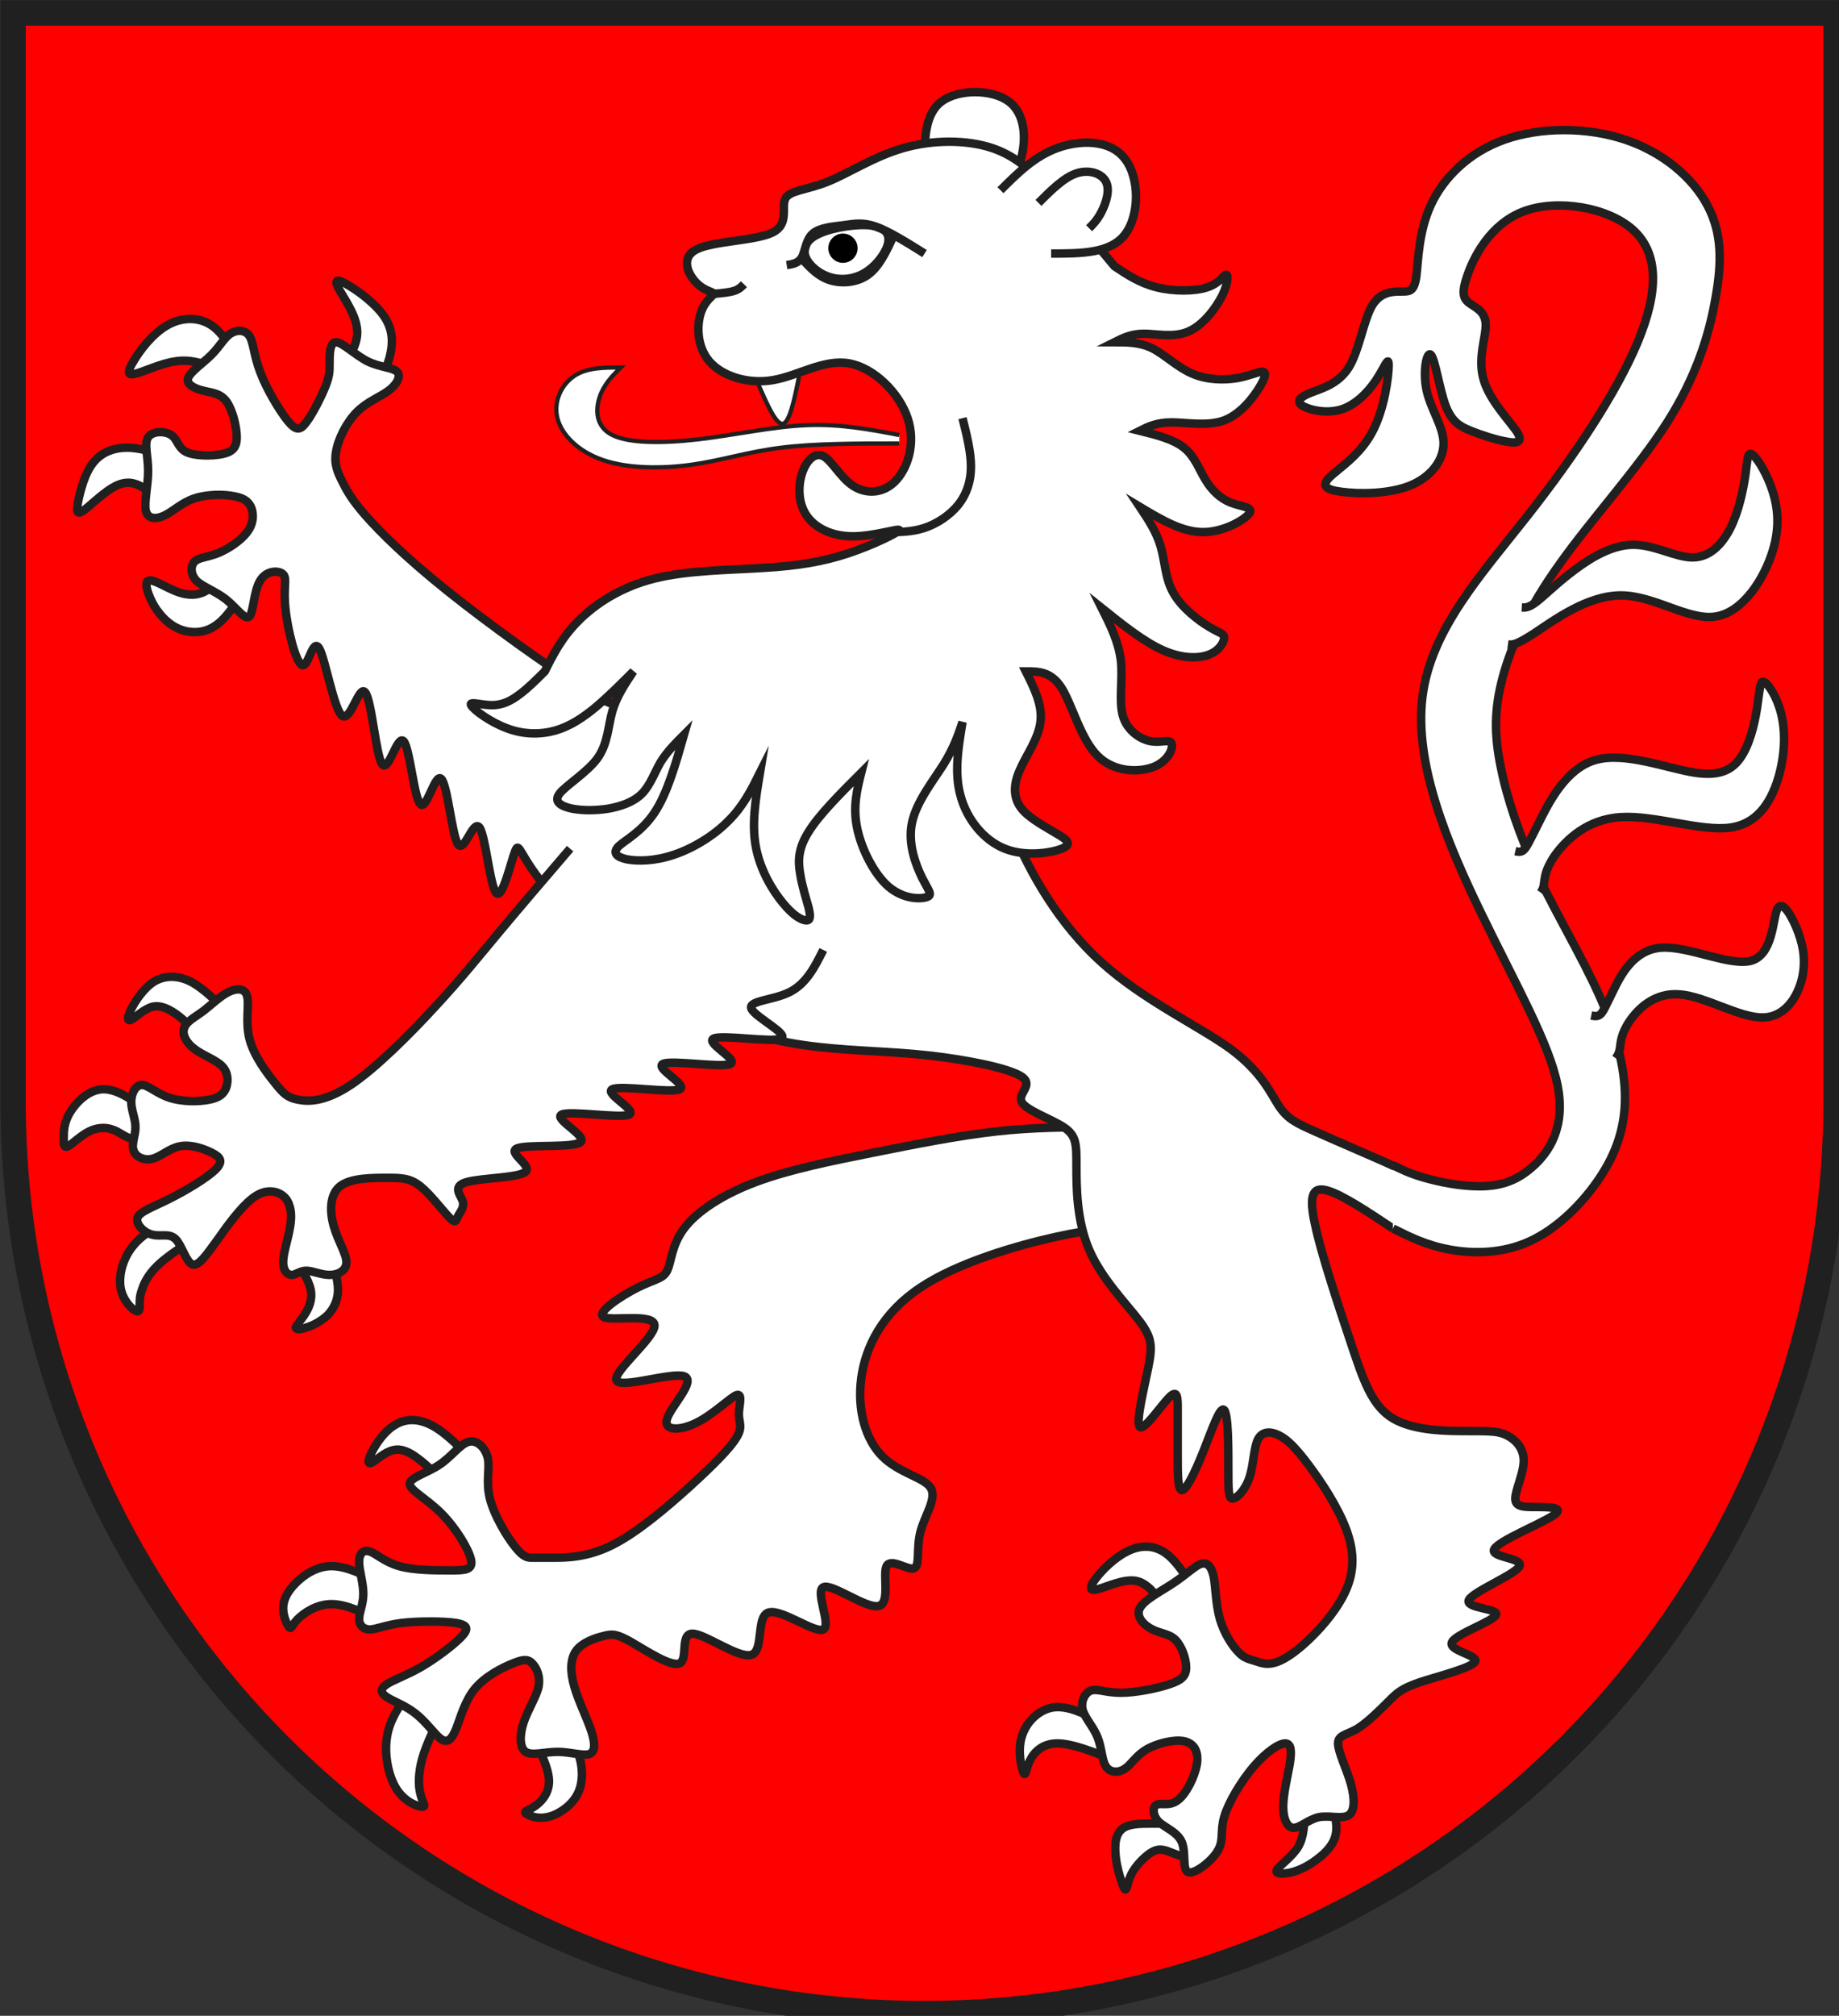
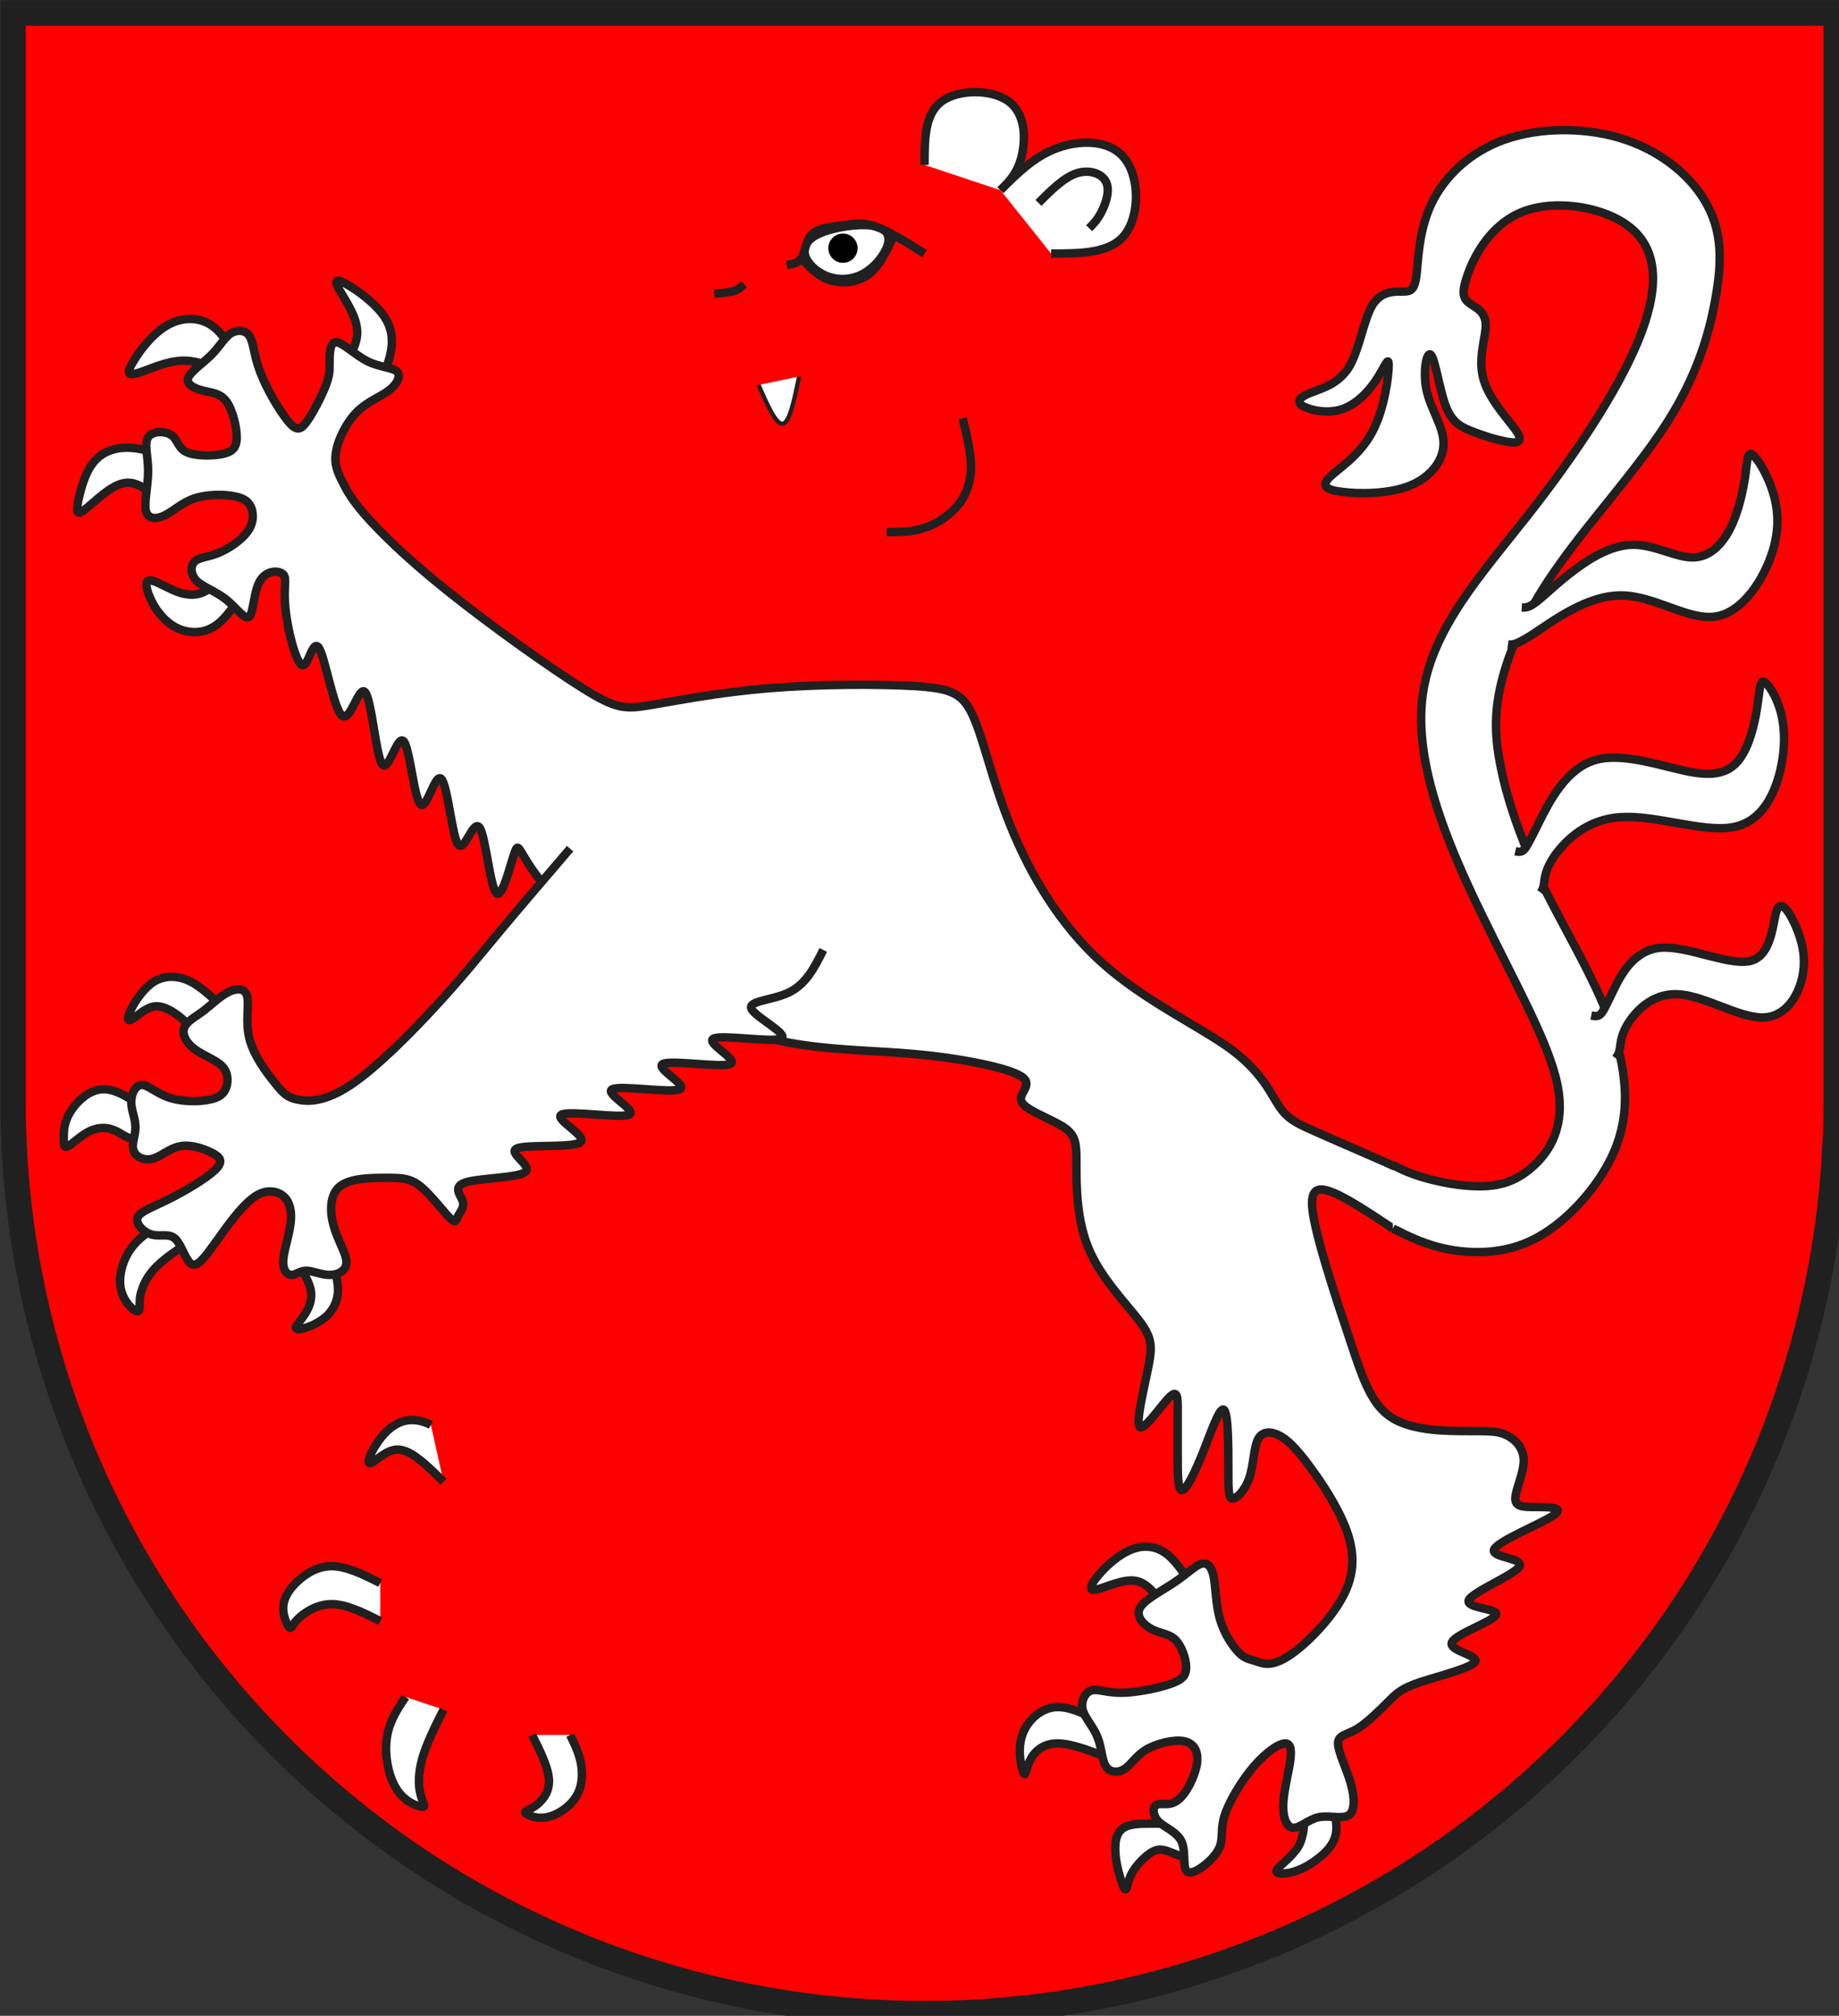
<svg xmlns="http://www.w3.org/2000/svg" width="438" height="480" viewBox="21 15 438 480">
  <rect x="21" y="15" width="438" height="480" fill="#333333" stroke="none" />
  <title>
Wappen Kreis Thusis (CH-GR)
</title>
  <defs>
    <clipPath id="clippath">
      <path d="M360,4140 A3240,3240 0.0 0 0 6840,4140 L6840,270 L360,270 L360,4140 Z" />
    </clipPath>
    <style type="text/css">
  
  .Rand1 { stroke: #202020; stroke-width:15; }
  .Rand2 { stroke: #202020; stroke-width:30; }
  .Rand6 { stroke: #202020; stroke-width:90; }
  .Schwarz { fill: #000000; }
  .Rot { fill: #ff0000; }
  .Silber { fill: #ffffff; }
  
</style>
  </defs>
  <g stroke="none" stroke-miterlimit="10" stroke-width="10" stroke-linecap="butt" stroke-linejoin="miter" fill="none" fill-rule="evenodd" transform="scale(0.067)">
    <g clip-path="url(#clippath)">
      <path id="feld-1" class="Rot" d="M-225,-225 L-225,7425 L7425,7425 L7425,-225 L-225,-225 Z" />
      <path id="kralle-1" class="Silber Rand2" d="M1035,3915 C1005,3885 975,3855 945,3832 C915,3810 885,3795 855,3802          C825,3810 795,3840 780,3848 C765,3855 765,3840 780,3810          C795,3780 825,3735 862,3712 C900,3690 945,3690 990,3712          C1035,3735 1080,3780 1125,3825" />
      <path id="kralle-2" class="Silber Rand2" d="M855,4185 C795,4140 735,4095 682,4095 C630,4095 585,4140 562,4178          C540,4215 540,4245 540,4268 C540,4290 540,4305 555,4298          C570,4290 600,4260 630,4245 C660,4230 690,4230 712,4238          C735,4245 750,4260 772,4268 C795,4275 825,4275 855,4275" />
      <path id="kralle-3" class="Silber Rand2" d="M945,4545 C885,4575 825,4605 788,4650 C750,4695 735,4755 742,4800          C750,4845 780,4875 795,4882 C810,4890 810,4875 810,4860          C810,4845 810,4830 818,4808 C825,4785 840,4755 870,4725          C900,4695 945,4665 990,4635" />
      <path id="kralle-4" class="Silber Rand2" d="M1350,4680 C1380,4725 1410,4770 1418,4808          C1425,4845 1410,4875 1395,4898 C1380,4920 1365,4935 1365,4942          C1365,4950 1380,4950 1402,4942 C1425,4935 1455,4920 1478,4898          C1500,4875 1515,4845 1515,4808 C1515,4770 1500,4725 1485,4680" />
-       <path id="kralle-5" class="Silber Rand2" d="M1890,5490 C1860,5460 1830,5430 1800,5408          C1770,5385 1740,5370 1710,5378 C1680,5385 1650,5415 1635,5422          C1620,5430 1620,5415 1635,5385 C1650,5355 1680,5310 1718,5288          C1755,5265 1800,5265 1845,5288 C1890,5310 1935,5355 1980,5400" />
+       <path id="kralle-5" class="Silber Rand2" d="M1890,5490 C1860,5460 1830,5430 1800,5408          C1770,5385 1740,5370 1710,5378 C1680,5385 1650,5415 1635,5422          C1620,5430 1620,5415 1635,5385 C1650,5355 1680,5310 1718,5288          C1755,5265 1800,5265 1845,5288 " />
      <path id="kralle-6" class="Silber Rand2" d="M1665,5985 C1605,5955 1545,5925 1492,5925          C1440,5925 1395,5955 1372,5978 C1350,6000 1350,6015 1342,6008          C1335,6000 1320,5970 1320,5940 C1320,5910 1335,5880 1365,5850          C1395,5820 1440,5790 1492,5790 C1545,5790 1605,5820 1665,5850" />
      <path id="kralle-7" class="Silber Rand2" d="M1755,6255 C1725,6300 1695,6345 1688,6405          C1680,6465 1695,6540 1725,6585 C1755,6630 1800,6645 1815,6645          C1830,6645 1815,6630 1808,6600 C1800,6570 1800,6525 1815,6472          C1830,6420 1860,6360 1890,6300" />
      <path id="kralle-8" class="Silber Rand2" d="M2205,6390 C2235,6450 2265,6510 2265,6555          C2265,6600 2235,6630 2212,6645 C2190,6660 2175,6660 2182,6668          C2190,6675 2220,6690 2258,6682 C2295,6675 2340,6645 2362,6608          C2385,6570 2385,6525 2378,6488 C2370,6450 2355,6420 2340,6390" />
      <path id="kralle-9" class="Silber Rand2" d="M4455,5940 C4425,5895 4395,5850 4350,5842          C4305,5835 4245,5865 4215,5872 C4185,5880 4185,5865 4208,5835          C4230,5805 4275,5760 4320,5738 C4365,5715 4410,5715 4448,5738          C4485,5760 4515,5805 4545,5850" />
      <path id="kralle-10" class="Silber Rand2" d="M4230,6345 C4170,6315 4110,6285 4058,6292          C4005,6300 3960,6345 3945,6398 C3930,6450 3945,6510 3952,6525          C3960,6540 3960,6510 3975,6480 C3990,6450 4020,6420 4072,6420          C4125,6420 4200,6450 4275,6480" />
      <path id="kralle-11" class="Silber Rand2" d="M4545,6705 C4500,6705 4455,6705 4410,6705          C4365,6705 4320,6705 4298,6728 C4275,6750 4275,6795 4282,6840          C4290,6885 4305,6930 4312,6938 C4320,6945 4320,6915 4335,6885          C4350,6855 4380,6825 4402,6810 C4425,6795 4440,6795 4462,6802          C4485,6810 4515,6825 4538,6825 C4560,6825 4575,6810 4590,6795" />
      <path id="kralle-12" class="Silber Rand2" d="M4950,6660 C4950,6705 4950,6750 4928,6788          C4905,6825 4860,6855 4852,6870 C4845,6885 4875,6885 4905,6878          C4935,6870 4965,6855 4995,6832 C5025,6810 5055,6780 5062,6742          C5070,6705 5055,6660 5040,6615" />
      <path id="kralle-13" class="Silber Rand2" d="M1125,1575 C1110,1560 1095,1545 1065,1530 C1035,1515 990,1500 938,1508          C885,1515 825,1545 795,1552 C765,1560 765,1545 788,1508          C810,1470 855,1410 908,1380 C960,1350 1020,1350 1065,1380          C1110,1410 1140,1470 1170,1530" />
      <path id="kralle-14" class="Silber Rand2" d="M900,1845 C855,1830 810,1815 765,1815 C720,1815 675,1830 645,1868          C615,1905 600,1965 592,2002 C585,2040 585,2055 608,2040          C630,2025 675,1980 712,1958 C750,1935 780,1935 810,1950          C840,1965 870,1995 892,2002 C915,2010 930,1995 945,1980" />
      <path id="kralle-15" class="Silber Rand2" d="M1080,2295 C1065,2310 1050,2325 1028,2332 C1005,2340 975,2340 938,2325          C900,2310 855,2280 840,2288 C825,2295 840,2340 862,2378          C885,2415 915,2445 952,2460 C990,2475 1035,2475 1072,2452          C1110,2430 1140,2385 1170,2340" />
      <path id="kralle-16" class="Silber Rand2" d="M1530,1530 C1560,1485 1590,1440 1582,1388          C1575,1335 1530,1275 1515,1245 C1500,1215 1515,1215 1552,1238          C1590,1260 1650,1305 1680,1350 C1710,1395 1710,1440 1702,1478          C1695,1515 1680,1545 1665,1568 C1650,1590 1635,1605 1620,1620" />
-       <path id="lwe1-1" class="Silber Rand2" d="M4230,4230 C4110,4230 3990,4230 3855,4245          C3720,4260 3570,4290 3420,4320 C3270,4350 3120,4380 3000,4425          C2880,4470 2790,4530 2745,4590 C2700,4650 2700,4710 2685,4740          C2670,4770 2640,4770 2580,4800 C2520,4830 2430,4890 2460,4905          C2490,4920 2640,4890 2640,4935 C2640,4980 2490,5100 2505,5130          C2520,5160 2700,5100 2745,5115 C2790,5130 2700,5220 2685,5265          C2670,5310 2730,5310 2790,5280 C2850,5250 2910,5190 2932,5182          C2955,5175 2940,5220 2940,5250 C2940,5280 2955,5295 2932,5332          C2910,5370 2850,5430 2768,5505 C2685,5580 2580,5670 2490,5715          C2400,5760 2325,5760 2280,5760 C2235,5760 2220,5760 2205,5760          C2190,5760 2175,5760 2145,5722 C2115,5685 2070,5610 2055,5550          C2040,5490 2055,5445 2048,5408 C2040,5370 2010,5340 1980,5348          C1950,5355 1920,5400 1875,5430 C1830,5460 1770,5475 1770,5498          C1770,5520 1830,5550 1882,5602 C1935,5655 1980,5730 1988,5768          C1995,5805 1965,5805 1912,5805 C1860,5805 1785,5805 1732,5790          C1680,5775 1650,5745 1628,5738 C1605,5730 1590,5745 1590,5775          C1590,5805 1605,5850 1605,5888 C1605,5925 1590,5955 1590,5978          C1590,6000 1605,6015 1628,6015 C1650,6015 1680,6000 1740,5992          C1800,5985 1890,5985 1935,5992 C1980,6000 1980,6015 1950,6045          C1920,6075 1860,6120 1808,6150 C1755,6180 1710,6195 1688,6210          C1665,6225 1665,6240 1688,6255 C1710,6270 1755,6285 1792,6315          C1830,6345 1860,6390 1882,6405 C1905,6420 1920,6405 1935,6368          C1950,6330 1965,6270 2002,6225 C2040,6180 2100,6150 2138,6135          C2175,6120 2190,6120 2205,6135 C2220,6150 2235,6180 2228,6218          C2220,6255 2190,6300 2175,6345 C2160,6390 2160,6435 2182,6450          C2205,6465 2250,6450 2295,6450 C2340,6450 2385,6465 2408,6458          C2430,6450 2430,6420 2415,6375 C2400,6330 2370,6270 2355,6218          C2340,6165 2340,6120 2362,6090 C2385,6060 2430,6045 2460,6038          C2490,6030 2505,6030 2558,6060 C2610,6090 2700,6150 2730,6135          C2760,6120 2730,6030 2775,6030 C2820,6030 2940,6120 2985,6105          C3030,6090 3000,5970 3045,5955 C3090,5940 3210,6030 3240,6015          C3270,6000 3210,5880 3240,5865 C3270,5850 3390,5940 3435,5932          C3480,5925 3450,5820 3465,5790 C3480,5760 3540,5805 3562,5798          C3585,5790 3570,5730 3585,5670 C3600,5610 3645,5550 3622,5512          C3600,5475 3510,5460 3450,5400 C3390,5340 3360,5235 3375,5122          C3390,5010 3450,4890 3585,4800 C3720,4710 3930,4650 4065,4620          C4200,4590 4260,4590 4320,4590" />
      <path id="lwe2-1" class="Silber Rand2" d="M5265,4590 C5175,4530 5085,4470 5032,4455          C4980,4440 4965,4470 4988,4575 C5010,4680 5070,4860 5115,4995          C5160,5130 5190,5220 5265,5265 C5340,5310 5460,5310 5535,5310          C5610,5310 5640,5310 5670,5325 C5700,5340 5730,5370 5730,5415          C5730,5460 5700,5520 5700,5550 C5700,5580 5730,5580 5775,5580          C5820,5580 5880,5580 5835,5610 C5790,5640 5640,5700 5625,5730          C5610,5760 5730,5760 5715,5790 C5700,5820 5550,5880 5535,5910          C5520,5940 5640,5940 5632,5962 C5625,5985 5490,6030 5475,6060          C5460,6090 5565,6105 5558,6128 C5550,6150 5430,6180 5362,6202          C5295,6225 5280,6240 5250,6270 C5220,6300 5175,6345 5138,6368          C5100,6390 5070,6390 5070,6420 C5070,6450 5100,6510 5115,6562          C5130,6615 5130,6660 5108,6675 C5085,6690 5040,6675 5002,6682          C4965,6690 4935,6720 4912,6720 C4890,6720 4875,6690 4875,6645          C4875,6600 4890,6540 4898,6495 C4905,6450 4905,6420 4882,6420          C4860,6420 4815,6450 4770,6502 C4725,6555 4680,6630 4665,6682          C4650,6735 4665,6765 4642,6802 C4620,6840 4560,6885 4538,6878          C4515,6870 4530,6810 4515,6772 C4500,6735 4455,6720 4432,6698          C4410,6675 4410,6645 4425,6638 C4440,6630 4470,6645 4500,6622          C4530,6600 4560,6540 4568,6495 C4575,6450 4560,6420 4522,6412          C4485,6405 4425,6420 4388,6442 C4350,6465 4335,6495 4312,6510          C4290,6525 4260,6525 4245,6502 C4230,6480 4230,6435 4215,6398          C4200,6360 4170,6330 4162,6300 C4155,6270 4170,6240 4192,6232          C4215,6225 4245,6240 4298,6240 C4350,6240 4425,6225 4470,6210          C4515,6195 4530,6180 4530,6150 C4530,6120 4515,6075 4492,6052          C4470,6030 4440,6030 4410,6015 C4380,6000 4350,5970 4365,5940          C4380,5910 4440,5880 4485,5850 C4530,5820 4560,5790 4582,5782          C4605,5775 4620,5790 4628,5828 C4635,5865 4635,5925 4650,5978          C4665,6030 4695,6075 4718,6098 C4740,6120 4755,6120 4778,6128          C4800,6135 4830,6150 4890,6112 C4950,6075 5040,5985 5085,5902          C5130,5820 5130,5745 5100,5662 C5070,5580 5010,5490 4965,5430          C4920,5370 4890,5340 4860,5325 C4830,5310 4800,5310 4785,5340          C4770,5370 4770,5430 4755,5475 C4740,5520 4710,5550 4695,5550          C4680,5550 4680,5520 4680,5445 C4680,5370 4680,5250 4665,5235          C4650,5220 4620,5310 4590,5385 C4560,5460 4530,5520 4515,5520          C4500,5520 4500,5460 4500,5400 C4500,5340 4500,5280 4500,5235          C4500,5190 4500,5160 4470,5190 C4440,5220 4380,5310 4365,5295          C4350,5280 4380,5160 4395,5085 C4410,5010 4410,4980 4365,4920          C4320,4860 4230,4770 4185,4665 C4140,4560 4140,4440 4140,4365          C4140,4290 4140,4260 4095,4230 C4050,4200 3960,4170 3945,4140          C3930,4110 3990,4080 3945,4050 C3900,4020 3750,3990 3615,3975          C3480,3960 3360,3960 3225,3945 C3090,3930 2940,3900 2760,3795          C2580,3690 2370,3510 2265,3390 C2160,3270 2160,3210 2145,3248          C2130,3285 2100,3420 2078,3398 C2055,3375 2040,3195 2018,3165          C1995,3135 1965,3255 1942,3225 C1920,3195 1905,3015 1882,2992          C1860,2970 1830,3105 1808,3082 C1785,3060 1770,2880 1748,2858          C1725,2835 1695,2970 1672,2940 C1650,2910 1635,2715 1612,2685          C1590,2655 1560,2790 1530,2768 C1500,2745 1470,2565 1448,2528          C1425,2490 1410,2595 1388,2588 C1365,2580 1335,2460 1328,2385          C1320,2310 1335,2280 1320,2265 C1305,2250 1260,2250 1238,2288          C1215,2325 1215,2400 1200,2415 C1185,2430 1155,2385 1118,2355          C1080,2325 1035,2310 1012,2288 C990,2265 990,2235 1005,2220          C1020,2205 1050,2205 1088,2190 C1125,2175 1170,2145 1192,2115          C1215,2085 1215,2055 1208,2032 C1200,2010 1185,1995 1148,1988          C1110,1980 1050,1980 1005,1995 C960,2010 930,2040 900,2055          C870,2070 840,2070 832,2040 C825,2010 840,1950 840,1898          C840,1845 825,1800 840,1778 C855,1755 900,1755 922,1770          C945,1785 945,1815 975,1830 C1005,1845 1065,1845 1102,1838          C1140,1830 1155,1815 1155,1778 C1155,1740 1140,1680 1118,1650          C1095,1620 1065,1620 1035,1612 C1005,1605 975,1590 982,1568          C990,1545 1035,1515 1065,1485 C1095,1455 1110,1425 1132,1410          C1155,1395 1185,1395 1200,1418 C1215,1440 1215,1485 1238,1545          C1260,1605 1305,1680 1335,1718 C1365,1755 1380,1755 1402,1725          C1425,1695 1455,1635 1470,1598 C1485,1560 1485,1545 1485,1515          C1485,1485 1485,1440 1508,1440 C1530,1440 1575,1485 1620,1508          C1665,1530 1710,1530 1725,1545 C1740,1560 1725,1590 1695,1612          C1665,1635 1620,1650 1582,1688 C1545,1725 1515,1785 1508,1830          C1500,1875 1515,1905 1530,1935 C1545,1965 1560,1995 1612,2055          C1665,2115 1755,2205 1905,2325 C2055,2445 2265,2595 2385,2670          C2505,2745 2535,2745 2625,2730 C2715,2715 2865,2685 3045,2670          C3225,2655 3435,2655 3562,2662 C3690,2670 3735,2685 3772,2768          C3810,2850 3840,3000 3908,3165 C3975,3330 4080,3510 4230,3645          C4380,3780 4575,3870 4688,3952 C4800,4035 4830,4110 4860,4155          C4890,4200 4920,4215 4988,4245 C5055,4275 5160,4320 5228,4350          C5295,4380 5325,4395 5355,4410" />
      <path id="lwe2-2" class="Silber Rand2" d="M3870,900 C3900,870 3930,840 3945,780 C3960,720 3960,630 3900,585          C3840,540 3720,540 3660,585 C3600,630 3600,720 3600,810" />
      <path id="lwe3-1" class="Silber Rand2" d="M3240,3600 C3210,3660 3180,3720 3120,3750          C3060,3780 2970,3780 2985,3810 C3000,3840 3120,3900 3090,3915          C3060,3930 2880,3900 2850,3915 C2820,3930 2940,3990 2910,4005          C2880,4020 2700,3990 2670,4005 C2640,4020 2760,4080 2730,4095          C2700,4110 2520,4080 2490,4095 C2460,4110 2580,4170 2550,4185          C2520,4200 2340,4170 2310,4185 C2280,4200 2400,4260 2378,4282          C2355,4305 2190,4290 2152,4305 C2115,4320 2205,4365 2182,4388          C2160,4410 2025,4410 1972,4425 C1920,4440 1950,4470 1958,4492          C1965,4515 1950,4530 1942,4545 C1935,4560 1935,4575 1912,4552          C1890,4530 1845,4470 1808,4440 C1770,4410 1740,4410 1688,4410          C1635,4410 1560,4410 1522,4440 C1485,4470 1485,4530 1500,4582          C1515,4635 1545,4680 1545,4710 C1545,4740 1515,4755 1485,4755          C1455,4755 1425,4740 1402,4740 C1380,4740 1365,4755 1350,4755          C1335,4755 1320,4740 1320,4710 C1320,4680 1335,4635 1342,4598          C1350,4560 1350,4530 1342,4508 C1335,4485 1320,4470 1298,4462          C1275,4455 1245,4455 1208,4485 C1170,4515 1125,4575 1088,4628          C1050,4680 1020,4725 998,4718 C975,4710 960,4650 938,4628          C915,4605 885,4620 855,4612 C825,4605 795,4575 802,4552          C810,4530 855,4515 915,4485 C975,4455 1050,4410 1080,4380          C1110,4350 1095,4335 1065,4320 C1035,4305 990,4290 952,4298          C915,4305 885,4335 855,4342 C825,4350 795,4335 788,4312          C780,4290 795,4260 795,4230 C795,4200 780,4170 780,4140          C780,4110 795,4080 818,4080 C840,4080 870,4110 915,4125          C960,4140 1020,4140 1058,4132 C1095,4125 1110,4110 1118,4088          C1125,4065 1125,4035 1102,4012 C1080,3990 1035,3975 1005,3952          C975,3930 960,3900 968,3878 C975,3855 1005,3840 1035,3818          C1065,3795 1095,3765 1125,3750 C1155,3735 1185,3735 1192,3765          C1200,3795 1185,3855 1200,3915 C1215,3975 1260,4035 1290,4072          C1320,4110 1335,4125 1372,4132 C1410,4140 1470,4140 1560,4080          C1650,4020 1770,3900 1860,3802 C1950,3705 2010,3630 2085,3540          C2160,3450 2250,3345 2340,3240" />
      <path id="lwe4-1" class="Silber Rand2" d="M5265,4590 C5325,4620 5385,4650 5468,4665          C5550,4680 5655,4680 5752,4635 C5850,4590 5940,4500 6000,4410          C6060,4320 6090,4230 6090,4125 C6090,4020 6060,3900 6000,3765          C5940,3630 5850,3480 5782,3338 C5715,3195 5670,3060 5648,2948          C5625,2835 5625,2745 5655,2632 C5685,2520 5745,2385 5858,2228          C5970,2070 6135,1890 6240,1725 C6345,1560 6390,1410 6412,1282          C6435,1155 6435,1050 6382,952 C6330,855 6225,765 6090,720          C5955,675 5790,675 5662,720 C5535,765 5445,855 5400,952          C5355,1050 5355,1155 5348,1208 C5340,1260 5325,1260 5295,1260          C5265,1260 5220,1260 5190,1312 C5160,1365 5145,1470 5108,1530          C5070,1590 5010,1605 4972,1620 C4935,1635 4920,1650 4942,1665          C4965,1680 5025,1695 5078,1680 C5130,1665 5175,1620 5205,1575          C5235,1530 5250,1485 5250,1522 C5250,1560 5235,1680 5190,1762          C5145,1845 5070,1890 5040,1920 C5010,1950 5025,1965 5085,1972          C5145,1980 5250,1980 5325,1950 C5400,1920 5445,1860 5445,1800          C5445,1740 5400,1680 5385,1612 C5370,1545 5385,1470 5400,1485          C5415,1500 5430,1605 5452,1665 C5475,1725 5505,1740 5542,1755          C5580,1770 5625,1785 5662,1792 C5700,1800 5730,1800 5708,1762          C5685,1725 5610,1650 5588,1575 C5565,1500 5595,1425 5595,1380          C5595,1335 5565,1320 5542,1305 C5520,1290 5505,1275 5528,1208          C5550,1140 5610,1020 5730,975 C5850,930 6030,960 6120,1042          C6210,1125 6210,1260 6135,1440 C6060,1620 5910,1845 5745,2055          C5580,2265 5400,2460 5370,2700 C5340,2940 5460,3225 5580,3472          C5700,3720 5820,3930 5850,4080 C5880,4230 5820,4320 5760,4372          C5700,4425 5640,4440 5572,4440 C5505,4440 5430,4425 5378,4410          C5325,4395 5295,4380 5265,4365" />
      <path id="lwe5-1" class="Silber Rand2" d="M5674,2514 C5687.67,2516 5701.33,2518 5768.17,2474          C5835,2430 5955,2340 6075,2340 C6195,2340 6315,2430 6412,2415          C6510,2400 6585,2280 6615,2182 C6645,2085 6630,2010 6608,1950          C6585,1890 6555,1845 6540,1838 C6525,1830 6525,1860 6518,1912          C6510,1965 6495,2040 6465,2100 C6435,2160 6390,2205 6330,2205          C6270,2205 6195,2160 6120,2160 C6045,2160 5970,2205 5910,2250          C5850,2295 5805,2340 5776.33,2362.17 C5747.67,2384.33 5735.33,2383.67 5723,2383" />
      <path id="lwe5-2" class="Silber Rand2" d="M5790,3396 C5795,3389 5800,3382 5802,3364          C5805,3345 5805,3315 5842,3262 C5880,3210 5955,3135 6075,3128          C6195,3120 6360,3180 6465,3165 C6570,3150 6615,3060 6638,2978          C6660,2895 6660,2820 6645,2760 C6630,2700 6600,2655 6585,2648          C6570,2640 6570,2670 6562,2722 C6555,2775 6540,2850 6510,2902          C6480,2955 6435,2985 6338,2970 C6240,2955 6090,2895 5985,2925          C5880,2955 5820,3075 5785,3145.17          C5750,3215.33 5740,3235.67 5730,3244.67 C5720,3253.67 5710,3251.33 5700,3249" />
      <path id="lwe5-3" class="Silber Rand2" d="M6057,3985 C6063,3976.67 6069,3968.33 6072,3949.17          C6075,3930 6075,3900 6105,3855 C6135,3810 6195,3750 6285,3758          C6375,3765 6495,3840 6578,3840 C6660,3840 6705,3765 6720,3698          C6735,3630 6720,3570 6698,3518 C6675,3465 6645,3420 6630,3458          C6615,3495 6615,3615 6540,3638 C6465,3660 6315,3585 6218,3592          C6120,3600 6075,3690 6048.17,3745          C6021.33,3800 6012.67,3820 6002.67,3828.83          C5992.67,3837.67 5981.33,3835.33 5970,3833" />
-       <path id="zunge-1" class="Silber Rand1" d="M3510,1800 C3360,1800 3210,1800 3090,1815          C2970,1830 2880,1860 2775,1875 C2670,1890 2550,1890 2460,1860          C2370,1830 2310,1770 2295,1710 C2280,1650 2310,1590 2355,1560          C2400,1530 2460,1530 2520,1530 L2520,1530          C2490,1560 2460,1590 2445,1635 C2430,1680 2430,1740 2490,1770          C2550,1800 2670,1800 2798,1785 C2925,1770 3060,1740 3180,1735          C3300,1730 3405,1750 3510,1770" />
      <path id="zahn-1" class="Silber Rand1" d="M3010,1592 C3041.33,1663.33 3072.67,1734.67 3096.67,1729.67          C3120.67,1724.67 3137.33,1643.33 3154,1562" />
-       <path id="lwe6-1" class="Silber Rand2" d="M4365,2025 C4440,2070 4515,2115 4590,2115          C4665,2115 4740,2070 4755,2048 C4770,2025 4725,2025 4688,2010          C4650,1995 4620,1965 4598,1928 C4575,1890 4560,1845 4522,1815          C4485,1785 4425,1770 4365,1755 C4395,1740 4425,1725 4478,1725          C4530,1725 4605,1740 4665,1718 C4725,1695 4770,1635 4792,1598          C4815,1560 4815,1545 4800,1545 C4785,1545 4755,1560 4710,1568          C4665,1575 4605,1575 4552,1552 C4500,1530 4455,1485 4410,1462          C4365,1440 4320,1440 4275,1440 C4305,1425 4335,1410 4380,1410          C4425,1410 4485,1425 4538,1402 C4590,1380 4635,1320 4658,1275          C4680,1230 4680,1200 4672,1200 C4665,1200 4650,1230 4605,1245          C4560,1260 4485,1260 4425,1245 C4365,1230 4320,1200 4275,1170          C4200,1080 4125,990 4058,915 C3990,840 3930,780 3840,750          C3750,720 3630,720 3525,750 C3420,780 3330,840 3255,870          C3180,900 3120,900 3105,930 C3090,960 3120,1020 3060,1050          C3000,1080 2850,1080 2790,1110 C2730,1140 2760,1200 2790,1230          C2820,1260 2850,1260 2850,1268 C2850,1275 2820,1290 2805,1335          C2790,1380 2790,1455 2835,1508 C2880,1560 2970,1590 3060,1575          C3150,1560 3240,1500 3330,1515 C3420,1530 3510,1620 3540,1710          C3570,1800 3540,1890 3495,1935 C3450,1980 3390,1980 3345,1950          C3300,1920 3270,1860 3240,1845 C3210,1830 3180,1860 3165,1905          C3150,1950 3150,2010 3180,2055 C3210,2100 3270,2130 3345,2130          C3420,2130 3510,2100 3510,2108 C3510,2115 3420,2160 3330,2190          C3240,2220 3150,2235 3030,2242 C2910,2250 2760,2250 2640,2280          C2520,2310 2430,2370 2370,2430 C2310,2490 2280,2550 2250,2610          C2220,2640 2190,2670 2160,2692 C2130,2715 2100,2730 2062,2730          C2025,2730 1980,2715 1988,2730 C1995,2745 2055,2790 2115,2812          C2175,2835 2235,2835 2288,2820 C2340,2805 2385,2775 2430,2738          C2475,2700 2520,2655 2565,2610 C2535,2655 2505,2700 2490,2752          C2475,2805 2475,2865 2438,2918 C2400,2970 2325,3015 2302,3045          C2280,3075 2310,3090 2348,3098 C2385,3105 2430,3105 2475,3098          C2520,3090 2565,3075 2595,3045 C2625,3015 2640,2970 2662,2932          C2685,2895 2715,2865 2745,2835 C2715,2940 2685,3045 2640,3112          C2595,3180 2535,3210 2512,3232 C2490,3255 2505,3270 2542,3278          C2580,3285 2640,3285 2708,3262 C2775,3240 2850,3195 2902,3142          C2955,3090 2985,3030 3015,2970 C3000,3060 2985,3150 3000,3232          C3015,3315 3060,3390 3098,3435 C3135,3480 3165,3495 3180,3495          C3195,3495 3195,3480 3188,3450 C3180,3420 3165,3375 3158,3330          C3150,3285 3150,3240 3188,3180 C3225,3120 3300,3045 3375,2970          C3360,3030 3345,3090 3360,3165 C3375,3240 3420,3330 3472,3375          C3525,3420 3585,3420 3608,3412 C3630,3405 3615,3390 3592,3345          C3570,3300 3540,3225 3555,3150 C3570,3075 3630,3000 3668,2940          C3705,2880 3720,2835 3735,2790 C3720,2880 3705,2970 3728,3052          C3750,3135 3810,3210 3885,3240 C3960,3270 4050,3255 4088,3240          C4125,3225 4110,3210 4072,3188 C4035,3165 3975,3135 3945,3098          C3915,3060 3915,3015 3938,2962 C3960,2910 4005,2850 4012,2790          C4020,2730 3990,2670 3960,2610 C4005,2610 4050,2610 4088,2670          C4125,2730 4155,2850 4215,2910 C4275,2970 4365,2970 4418,2948          C4470,2925 4485,2880 4478,2865 C4470,2850 4440,2865 4402,2858          C4365,2850 4320,2820 4305,2768 C4290,2715 4305,2640 4298,2572          C4290,2505 4260,2445 4230,2385 C4305,2445 4380,2505 4448,2535          C4515,2565 4575,2565 4612,2550 C4650,2535 4665,2505 4665,2490          C4665,2475 4650,2475 4612,2452 C4575,2430 4515,2385 4485,2332          C4455,2280 4455,2220 4440,2168 C4425,2115 4395,2070 4365,2025 Z" />
      <path id="lwe7-1" class="Silber Rand2" d="M4050,1125 C4155,1125 4260,1125 4312,1058 C4365,990 4365,855 4312,788          C4260,720 4155,720 4072,750 C3990,780 3930,840 3870,900" />
      <path id="auge-1" class="Silber Rand1" d="M3185.33,1137 C3196.67,1163.33 3229.33,1190.67 3266.67,1202          C3304,1213.33 3346,1208.67 3381,1188.67          C3416,1168.67 3444,1133.33 3456.67,1105.67          C3469.33,1078 3466.67,1058 3449,1045.67          C3431.33,1033.33 3398.67,1028.67 3353.67,1032.33          C3308.67,1036 3251.33,1048 3217.67,1066.67 C3184,1085.33 3174,1110.67 3185.33,1137 Z" />
      <path id="llinie-1" class="Rand2" d="M3465,2115 C3510,2115 3555,2115 3600,2100          C3645,2085 3690,2055 3720,2018 C3750,1980 3765,1935 3765,1882          C3765,1830 3750,1770 3735,1710" />
      <path id="llinie-2" class="Rand2" d="M4005,945 C4050,900 4095,855 4140,840 C4185,825 4230,840 4245,870          C4260,900 4245,945 4230,975 C4215,1005 4200,1020 4185,1035" />
      <path id="llinie-3" class="Rand2" d="M3168,1148 C3195.33,1177.33 3222.67,1206.67 3263.67,1219.67          C3304.67,1232.67 3359.33,1229.33 3399.33,1200.33          C3439.33,1171.33 3464.67,1116.67 3490,1062" />
      <path id="llinie-4" class="Rand2" d="M2853,1268 C2879.33,1265.67 2905.67,1263.33 2923.17,1257.67          C2940.67,1252 2949.33,1243 2958,1234" />
      <path id="llinie-5" class="Rand2" d="M3110,1166 C3131.33,1162.67 3152.67,1159.33 3164.33,1137.67          C3176,1116 3178,1076 3202.33,1054.33          C3226.67,1032.67 3273.33,1029.33 3311.67,1024.33          C3350,1019.33 3380,1012.67 3426.67,1029.17          C3473.33,1045.67 3536.67,1085.33 3600,1125" />
      <path id="augei-1" class="Schwarz" d="M3362,1106 A52,52 0.0 0 0 3258,1106 A52,52 0.0 0 0 3362,1106 Z" />
    </g>
    <path id="clip-boundary" class="Rand6" d="M360,4140 A3240,3240 0.0 0 0 6840,4140 L6840,270 L360,270 L360,4140 Z" />
  </g>
</svg>